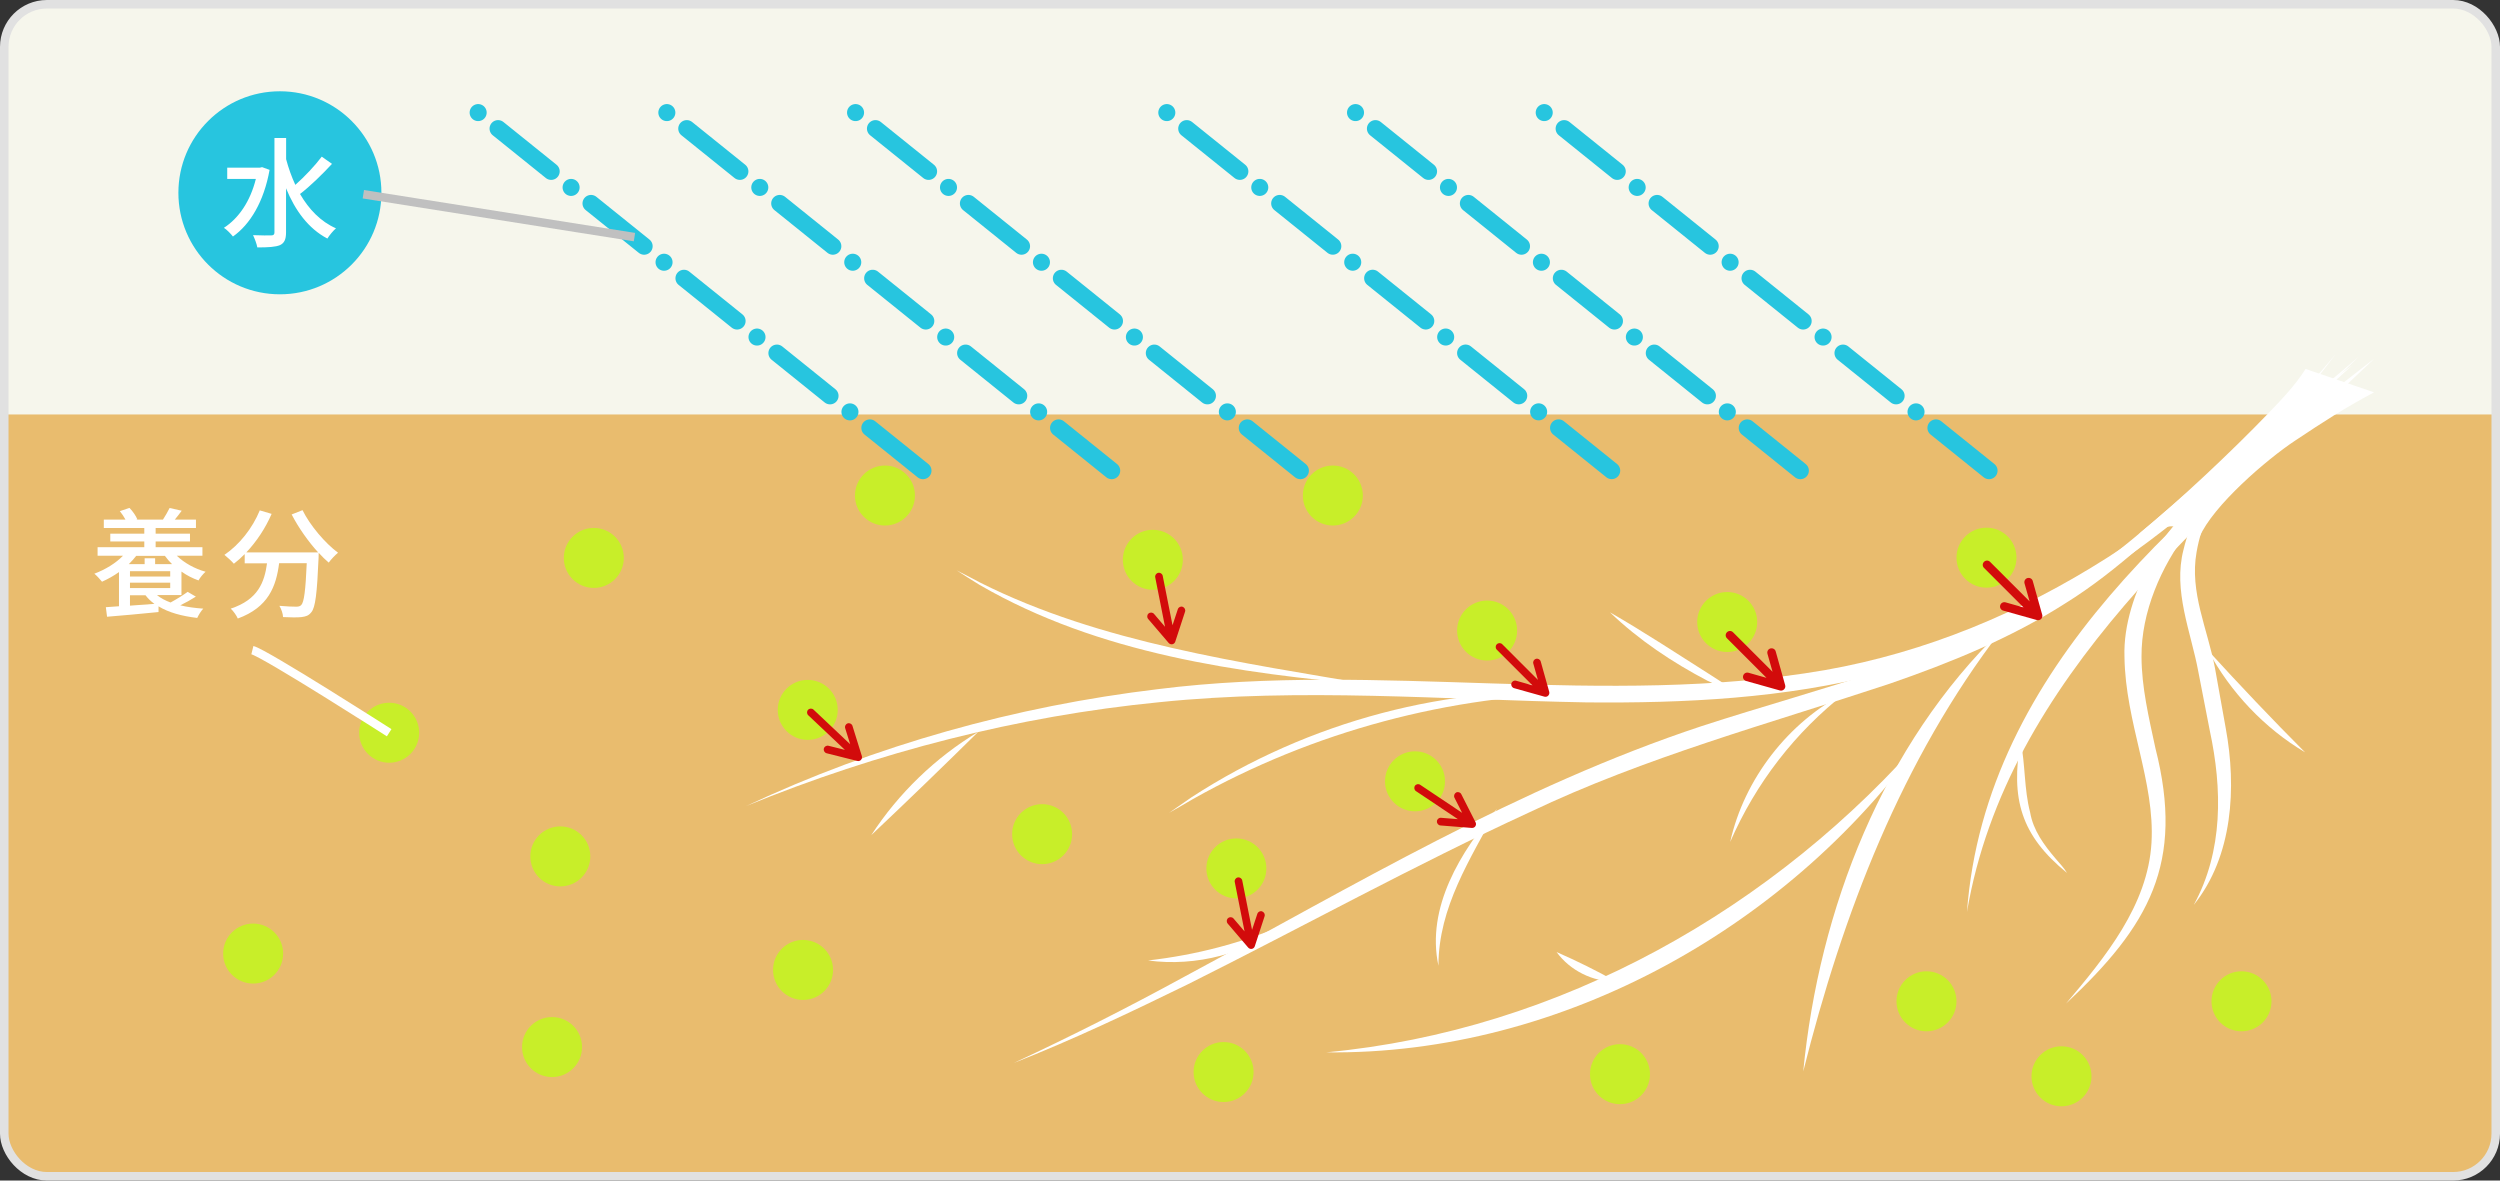
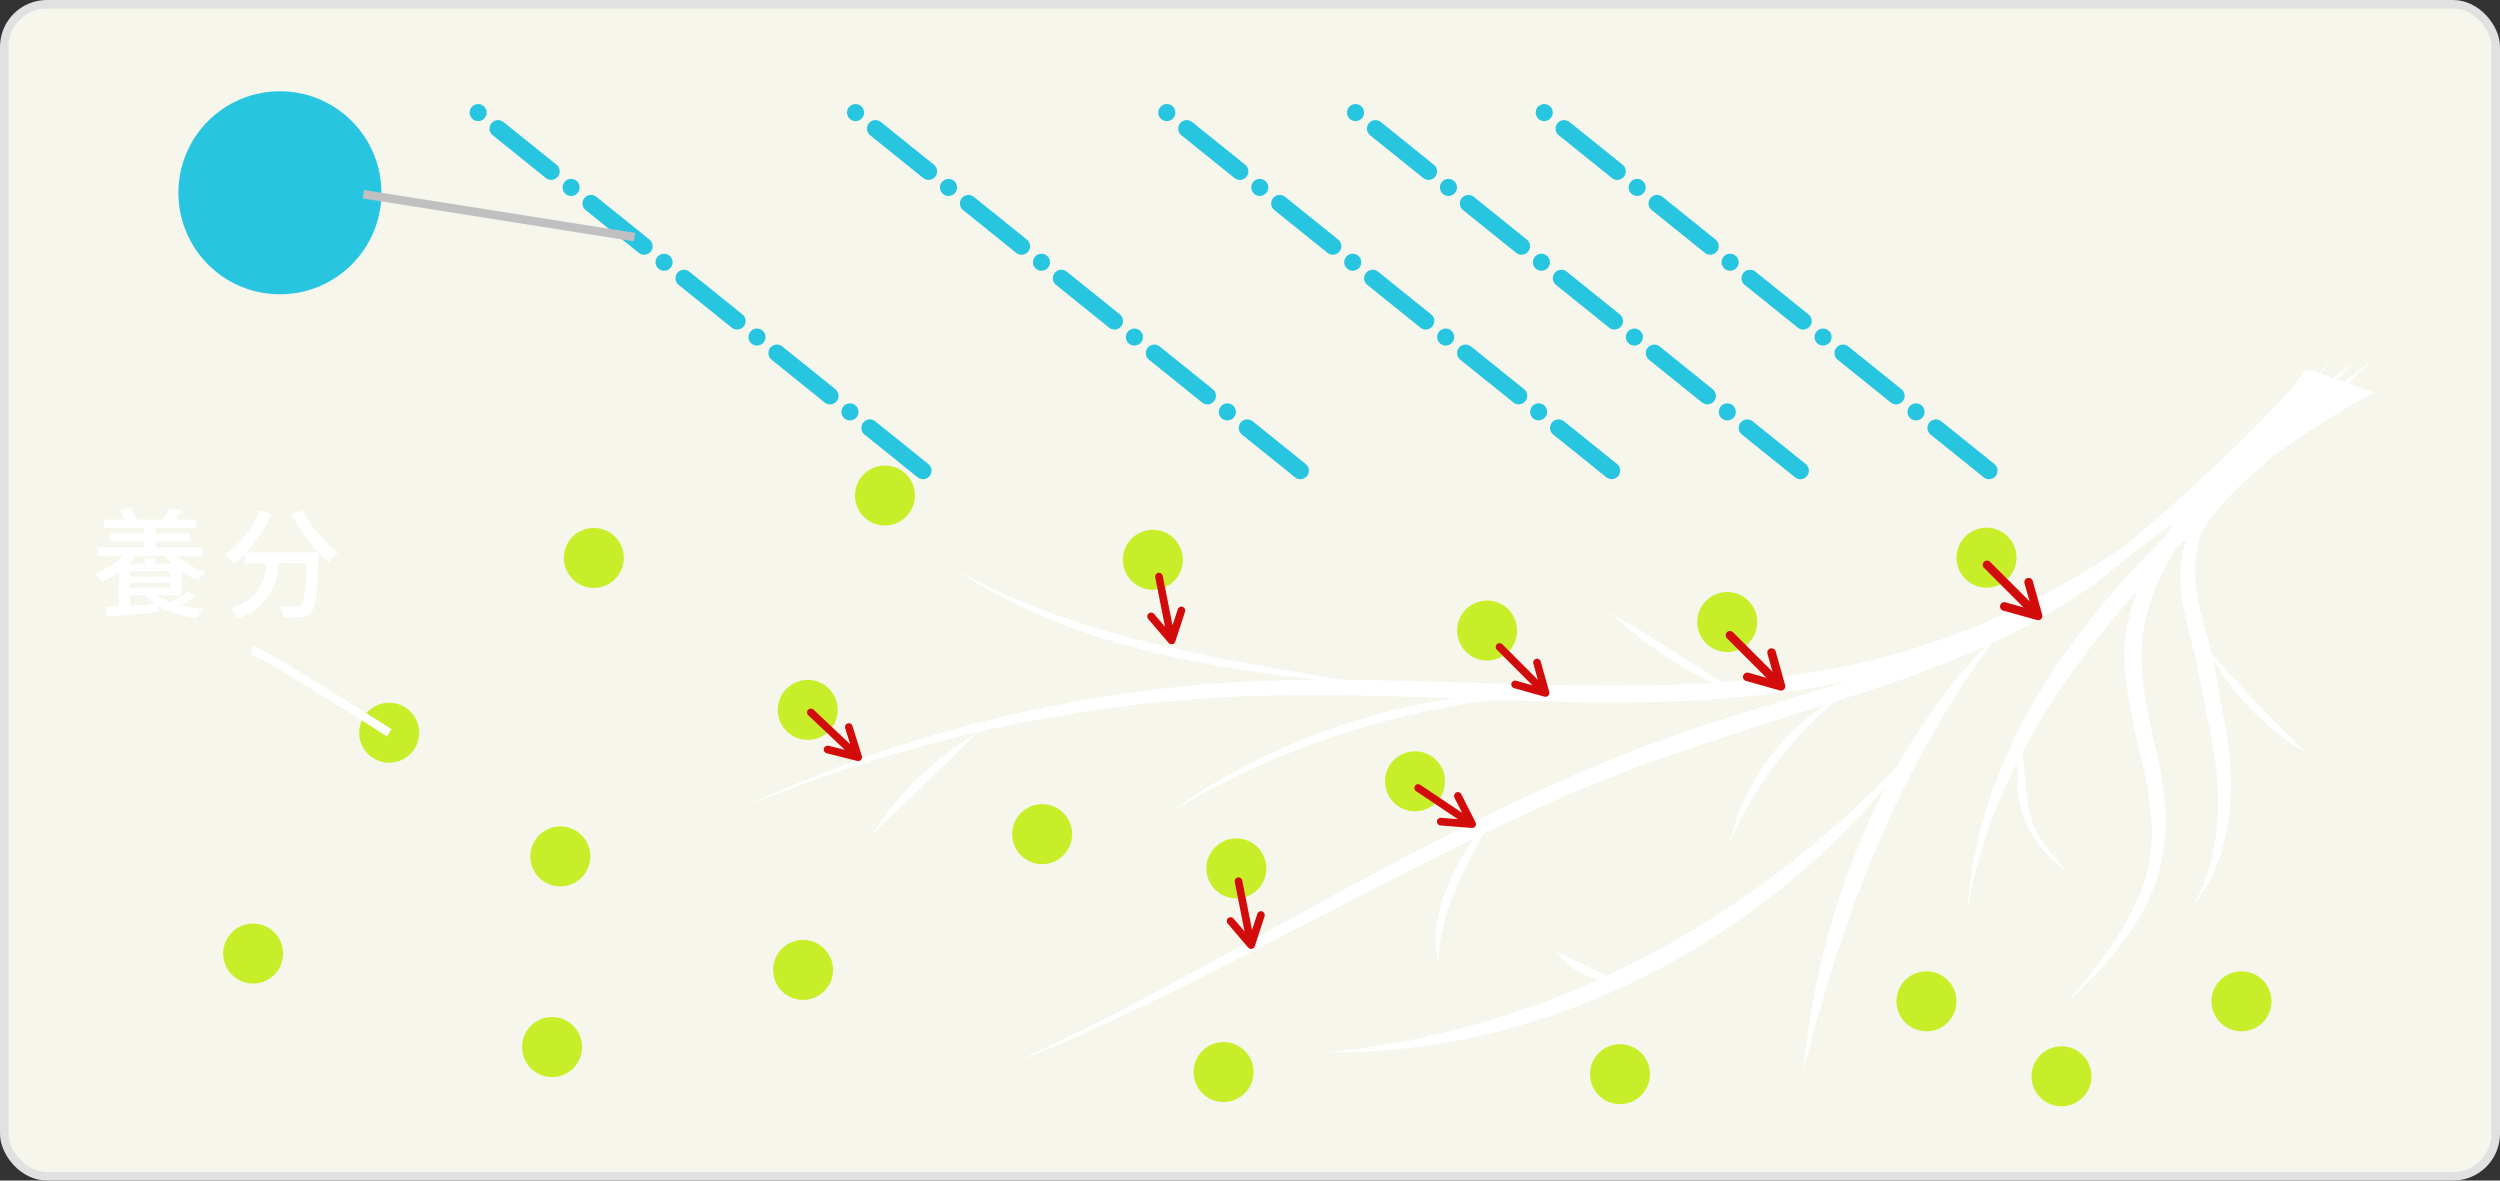
<svg xmlns="http://www.w3.org/2000/svg" id="_レイヤー_2" data-name="レイヤー 2" viewBox="0 0 293.32 138.51">
  <rect x="0" y="0" width="293.32" height="138.51" fill="#333333" stroke="none" />
  <defs>
    <style>
      .cls-1 {
        stroke: #27c5df;
        stroke-dasharray: 0 0 0 3 8 3;
        stroke-linecap: round;
        stroke-linejoin: round;
        stroke-width: 2px;
      }

      .cls-1, .cls-2, .cls-3, .cls-4 {
        fill: none;
      }

      .cls-2, .cls-3, .cls-4, .cls-5 {
        stroke-miterlimit: 10;
      }

      .cls-2, .cls-5 {
        stroke: #e1e1e1;
      }

      .cls-6 {
        fill: #fff;
      }

      .cls-3 {
        stroke: #fff;
      }

      .cls-4 {
        stroke: silver;
      }

      .cls-7 {
        fill: #d20b0b;
      }

      .cls-8 {
        clip-path: url(#clippath);
      }

      .cls-9, .cls-5 {
        fill: #f6f6ec;
      }

      .cls-10 {
        fill: #e9bc6e;
      }

      .cls-11 {
        fill: #27c5df;
      }

      .cls-12 {
        fill: #c8ee29;
      }
    </style>
    <clipPath id="clippath">
      <rect class="cls-5" x=".5" y=".5" width="292.32" height="137.51" rx="5" ry="5" />
    </clipPath>
  </defs>
  <g id="_レイヤー_1-2" data-name="レイヤー 1">
    <g>
      <g>
        <rect class="cls-9" x=".5" y=".5" width="292.32" height="137.51" rx="5" ry="5" />
        <g class="cls-8">
-           <rect class="cls-10" x="-10.73" y="48.63" width="314.35" height="100.42" />
          <g>
            <g>
              <path class="cls-6" d="m273.98,41.63c-13.13,17.5-31.94,31.71-53.33,37.39-11.22,2.93-23.01,3.5-34.53,3.39-16.74-.31-33.45-1.74-50.12-.02-16.63,1.64-32.97,5.84-48.45,12.18,15.2-7.14,31.59-11.71,48.28-13.71,26.12-3.29,52.4,2.24,78.3-2.24,23.68-4.17,44.67-18.67,59.85-37h0Z" />
              <path class="cls-6" d="m161.08,80.39c-15.81-1.41-32.2-3.68-46.14-11.76-.91-.56-1.81-1.13-2.7-1.71.95.48,1.89.97,2.83,1.47,14.06,7.05,30.64,9.35,46.02,11.99h0Z" />
              <path class="cls-6" d="m186.31,81.32c-16.18.2-32.24,4.49-46.34,12.43-.93.55-1.87,1.09-2.81,1.62.88-.62,1.77-1.24,2.67-1.85,13.64-8.85,30.24-13.33,46.48-12.2h0Z" />
              <path class="cls-6" d="m204.77,80.85c-1.33,1.06-3.13-.46-4.42-.97-4.14-2.17-8.07-4.79-11.46-8.04,3.91,2.25,8.03,4.95,11.84,7.37,0,0,1.95,1.26,1.95,1.26.61.39,1.37.78,2.08.38h0Z" />
              <path class="cls-6" d="m276.68,41.9c-5.29,5.31-11.38,9.75-17.03,14.64-5.64,4.9-10.98,10.33-17.41,14.3-6.4,4.07-13.46,6.94-20.56,9.39-14.23,4.72-28.62,8.59-42.18,15.05-13.58,6.25-26.7,13.49-40.08,20.18-6.73,3.29-13.51,6.52-20.48,9.26,6.79-3.16,13.46-6.54,20.03-10.13,19.8-10.64,39.19-22.28,60.69-29.4,14.17-4.61,28.91-7.96,41.77-15.65,6.46-3.78,11.82-9.01,17.59-13.75,5.89-4.66,12.05-8.91,17.65-13.89h0Z" />
-               <path class="cls-6" d="m175.63,94.91c-3.11,5.87-6.86,11.52-6.86,18.4-1.47-6.82,2.62-13.42,6.86-18.4h0Z" />
-               <path class="cls-6" d="m150.92,108.42c-4.53,3.44-10.58,5.04-16.22,4.27,5.67-.65,10.96-2.04,16.22-4.27h0Z" />
+               <path class="cls-6" d="m175.63,94.91c-3.11,5.87-6.86,11.52-6.86,18.4-1.47-6.82,2.62-13.42,6.86-18.4Z" />
              <path class="cls-6" d="m216.56,81.26c-5.96,4.67-10.53,10.58-13.56,17.52,1.64-7.38,6.83-14.08,13.56-17.52h0Z" />
              <path class="cls-6" d="m234.84,73.92c-11.73,15.23-18.63,33.29-23.27,51.79,1.86-19.05,9.35-38.33,23.27-51.79h0Z" />
              <path class="cls-6" d="m278.58,42.07c-19.18,18.34-43.09,37.26-47.8,64.93,2.12-28.74,26.6-48.53,47.8-64.93h0Z" />
              <path class="cls-6" d="m226.2,85.87c-15.66,22.61-42.85,37.95-70.61,37.6,27.42-2.55,52.75-16.87,70.61-37.6h0Z" />
              <path class="cls-6" d="m276.07,42.79c-5.54,4.9-10.46,10.36-15.61,15.66-1.09,1.18-2.79,2.76-3.78,3.94-3.13,4.09-5.46,9.44-5.42,14.67.01,3.55.85,7.1,1.63,10.72,3.44,13.51-.73,20.85-10.49,29.97,4.6-5.45,9.6-11.52,10.03-18.87.42-7.16-3.06-14.07-3.17-21.79-.13-3.85,1.25-7.61,2.92-11.02,1.56-3.46,4.46-6.23,7.18-8.71,5.31-5.09,10.68-10.26,16.71-14.55h0Z" />
              <path class="cls-6" d="m265.48,54.09c-.91.78-2.05,1.25-3,1.89-2.7,2.06-4.2,5.54-4.76,8.8-.84,4.7,1.29,9,2.16,13.61,0,0,1.26,7.04,1.26,7.04,1.28,6.95.85,15.03-3.75,20.74,3.47-6.33,3.35-13.62,1.88-20.45,0,0-1.35-6.94-1.35-6.94-.85-4.61-2.99-9.46-1.73-14.3.84-3.55,2.78-7.15,6.01-8.99,1.1-.55,2.25-.81,3.28-1.42h0Z" />
            </g>
            <path class="cls-6" d="m237.07,86.9c.57,2.81.4,5.65,1.12,8.41.36,2.11,1.63,3.83,2.99,5.43.46.55.97,1.06,1.34,1.68-5.43-4.42-6.62-8.7-5.45-15.52h0Z" />
            <path class="cls-6" d="m259.07,76.32c3.76,4.11,7.45,8.01,11.38,11.95-4.78-2.84-8.76-7.06-11.38-11.95h0Z" />
            <path class="cls-6" d="m189.61,115.16c-2.69.06-5.4-1.28-6.98-3.46,2.48,1.09,4.61,2.15,6.98,3.46h0Z" />
            <path class="cls-6" d="m114.77,85.87c-4.18,4.12-8.28,8.09-12.55,12.12,3.19-4.91,7.53-9.1,12.55-12.12h0Z" />
            <path class="cls-6" d="m270.51,43.29c-1.22,1.93-2.81,3.58-4.39,5.22-4.34,4.51-10.33,10.14-15.16,14.13,2.01-.75,1.07.17,3.02-.71,1.38-.63,2.64.58,4.07,1.1,1.59-3.7,7.9-9.13,11.23-11.33,3.42-2.27,5.64-3.73,9.26-5.67" />
          </g>
          <g>
            <circle class="cls-12" cx="69.67" cy="65.46" r="3.52" />
            <circle class="cls-12" cx="103.83" cy="58.14" r="3.52" />
            <circle class="cls-12" cx="45.66" cy="85.97" r="3.52" />
            <circle class="cls-12" cx="94.22" cy="113.8" r="3.52" />
            <circle class="cls-12" cx="122.27" cy="97.87" r="3.52" />
            <circle class="cls-12" cx="145.06" cy="101.89" r="3.52" />
            <circle class="cls-12" cx="174.48" cy="73.98" r="3.52" />
            <circle class="cls-12" cx="202.65" cy="72.98" r="3.52" />
            <circle class="cls-12" cx="233.07" cy="65.43" r="3.52" />
            <circle class="cls-12" cx="226.03" cy="117.48" r="3.52" />
            <circle class="cls-12" cx="241.87" cy="126.28" r="3.52" />
            <circle class="cls-12" cx="190.07" cy="126.03" r="3.52" />
            <circle class="cls-12" cx="166.02" cy="91.67" r="3.52" />
            <circle class="cls-12" cx="143.56" cy="125.78" r="3.52" />
            <circle class="cls-12" cx="262.99" cy="117.48" r="3.52" />
-             <circle class="cls-12" cx="156.38" cy="58.14" r="3.52" />
            <circle class="cls-12" cx="135.26" cy="65.68" r="3.52" />
            <circle class="cls-12" cx="94.77" cy="83.29" r="3.52" />
            <circle class="cls-12" cx="64.77" cy="122.85" r="3.52" />
            <circle class="cls-12" cx="29.7" cy="111.88" r="3.52" />
            <circle class="cls-12" cx="65.74" cy="100.48" r="3.52" />
          </g>
          <path class="cls-7" d="m180.21,77.3c-.24.07-.38.32-.31.56l.54,1.91-4.18-4.18c-.18-.18-.46-.18-.64,0s-.18.46,0,.64l4.18,4.18-1.91-.54c-.24-.07-.49.07-.56.31-.07.24.07.49.31.56l3.57,1c.16.04.33,0,.44-.12s.16-.28.12-.44l-1-3.57c-.07-.24-.32-.38-.56-.31Z" />
          <path class="cls-7" d="m138.76,71.19c-.24-.08-.49.05-.57.29l-.62,1.88-1.15-5.8c-.05-.24-.29-.4-.53-.35s-.4.29-.35.53l1.15,5.8-1.29-1.51c-.16-.19-.45-.21-.64-.05-.19.16-.21.45-.05.64l2.41,2.82c.11.12.27.18.43.15s.29-.15.34-.3l1.15-3.52c.08-.24-.05-.49-.29-.57Z" />
          <path class="cls-7" d="m99.46,84.87c-.24.08-.37.33-.3.56l.59,1.89-4.3-4.06c-.18-.17-.47-.16-.64.02s-.16.47.02.64l4.3,4.06-1.92-.48c-.24-.06-.49.09-.55.33-.06.24.09.49.33.55l3.59.9c.16.04.33,0,.44-.13s.15-.29.1-.44l-1.1-3.54c-.07-.24-.33-.37-.56-.3Z" />
          <path class="cls-7" d="m148.09,106.93c-.24-.08-.49.05-.57.29l-.62,1.88-1.15-5.8c-.05-.24-.29-.4-.53-.35s-.4.29-.35.53l1.15,5.8-1.29-1.51c-.16-.19-.45-.21-.64-.05-.19.16-.21.45-.05.64l2.41,2.82c.11.12.27.18.43.15s.29-.15.34-.3l1.15-3.52c.08-.24-.05-.49-.29-.57Z" />
          <path class="cls-7" d="m170.85,92.99c-.22.11-.31.38-.2.61l.9,1.77-4.92-3.29c-.21-.14-.49-.08-.62.12s-.08.49.12.62l4.92,3.29-1.98-.16c-.25-.02-.47.17-.48.41-.02.25.17.47.41.49l3.69.29c.16.01.32-.06.41-.2s.1-.31.03-.45l-1.68-3.31c-.11-.22-.38-.31-.61-.2Z" />
          <g>
            <circle class="cls-11" cx="32.84" cy="22.62" r="11.91" />
-             <path class="cls-6" d="m31.63,19.93c-.67,3.73-2.28,6.4-4.3,7.82-.22-.29-.74-.83-1.06-1.02,1.74-1.12,3.1-3.12,3.75-5.74h-3.36v-1.32h3.84l.25-.06.88.32Zm7.31-.69c-1.11,1.2-2.56,2.62-3.74,3.52,1.04,1.79,2.42,3.24,4.22,4.03-.32.27-.77.81-1.01,1.2-2.24-1.18-3.78-3.29-4.85-5.9v5.17c0,.85-.21,1.26-.71,1.5-.53.22-1.37.27-2.66.27-.06-.39-.31-1.04-.5-1.44.95.04,1.85.04,2.12.03.28,0,.39-.1.39-.35v-11.08h1.37v2.49c.28,1.05.64,2.06,1.08,3.01,1.08-.95,2.31-2.26,3.1-3.31l1.21.85Z" />
          </g>
          <g>
            <line class="cls-1" x1="56.1" y1="13.21" x2="108.4" y2="55.31" />
-             <line class="cls-1" x1="78.24" y1="13.21" x2="130.54" y2="55.31" />
            <line class="cls-1" x1="100.38" y1="13.21" x2="152.68" y2="55.31" />
            <line class="cls-1" x1="136.9" y1="13.21" x2="189.21" y2="55.31" />
            <line class="cls-1" x1="159.04" y1="13.21" x2="211.34" y2="55.31" />
            <line class="cls-1" x1="181.18" y1="13.21" x2="233.48" y2="55.31" />
          </g>
          <path class="cls-7" d="m207.72,76.08c-.27.08-.42.35-.35.62l.6,2.12-4.64-4.64c-.2-.2-.51-.2-.71,0s-.2.51,0,.71l4.64,4.64-2.12-.6c-.27-.07-.54.08-.62.35-.08.27.08.54.35.62l3.96,1.11c.17.05.36,0,.49-.13s.18-.31.13-.49l-1.11-3.96c-.07-.27-.35-.42-.62-.35Z" />
          <path class="cls-7" d="m237.88,67.82c-.27.08-.42.35-.35.62l.6,2.12-4.64-4.64c-.2-.2-.51-.2-.71,0s-.2.51,0,.71l4.64,4.64-2.12-.6c-.27-.07-.54.08-.62.35-.08.27.08.54.35.62l3.96,1.11c.17.05.36,0,.49-.13s.18-.31.13-.49l-1.11-3.96c-.07-.27-.35-.42-.62-.35Z" />
          <g>
            <g>
              <path class="cls-6" d="m18.44,69.84c.42.34.95.62,1.57.85.7-.38,1.5-.87,2-1.25l.97.56c-.56.36-1.23.73-1.83,1.02.81.2,1.72.32,2.7.39-.25.25-.56.76-.71,1.09-1.79-.21-3.35-.63-4.54-1.36v.67c-2.17.22-4.43.42-6.04.55l-.14-1.12c.45-.03.97-.07,1.54-.11v-4.01c-.63.45-1.32.83-1.99,1.13-.2-.24-.63-.73-.9-.94,1.27-.48,2.51-1.22,3.36-2.11h-2.98v-1h5.48v-.67h-3.99v-.92h3.99v-.66h-4.75v-.99h2.54c-.17-.32-.42-.7-.66-.99l1.13-.38c.38.38.76.94.92,1.33l-.11.04h3.12c.25-.39.6-.98.78-1.36l1.42.32c-.27.38-.56.73-.81,1.04h2.48v.99h-4.73v.66h4.03v.92h-4.03v.67h5.49v1h-3.01c.87.84,2.1,1.53,3.38,1.88-.28.24-.66.7-.83,1.02-.7-.25-1.39-.6-2-1.04v2.76h-2.84Zm-2.46-4.62c-.27.34-.55.66-.87.97h1.86v-.69h1.23v.69h1.99c-.32-.31-.6-.63-.84-.97h-3.38Zm-.73,2.42h4.72v-.62h-4.72v.62Zm4.72,1.36v-.64h-4.72v.64h4.72Zm-1.85,1.85c-.41-.29-.76-.63-1.05-1.01h-1.82v1.22l2.87-.21Z" />
              <path class="cls-6" d="m35.49,59.85c.9,1.82,2.66,3.88,4.17,5-.34.28-.84.8-1.09,1.16-.38-.32-.78-.71-1.18-1.15,0,.13,0,.42-.01.55-.18,4.24-.38,5.87-.85,6.42-.32.41-.64.5-1.15.57-.48.06-1.33.04-2.17,0-.01-.39-.2-.94-.43-1.32.85.08,1.65.1,1.97.1.28,0,.45-.04.6-.2.32-.34.5-1.65.64-4.9h-3.24c-.35,2.72-1.25,5.17-4.85,6.49-.14-.34-.53-.9-.83-1.16,3.22-1.06,3.96-3.11,4.26-5.32h-2.62v-1.08c-.41.42-.84.8-1.27,1.13-.24-.28-.8-.8-1.11-1.04,1.74-1.18,3.28-3.1,4.15-5.22l1.39.41c-.73,1.69-1.78,3.26-2.97,4.52h8.43c-1.16-1.27-2.31-2.9-3.11-4.45l1.26-.5Z" />
            </g>
            <path class="cls-3" d="m29.61,76.28c1.49.37,16.05,9.69,16.05,9.69" />
          </g>
        </g>
        <rect class="cls-2" x=".5" y=".5" width="292.32" height="137.51" rx="5" ry="5" />
      </g>
      <line class="cls-4" x1="42.63" y1="22.79" x2="74.44" y2="27.82" />
    </g>
  </g>
</svg>